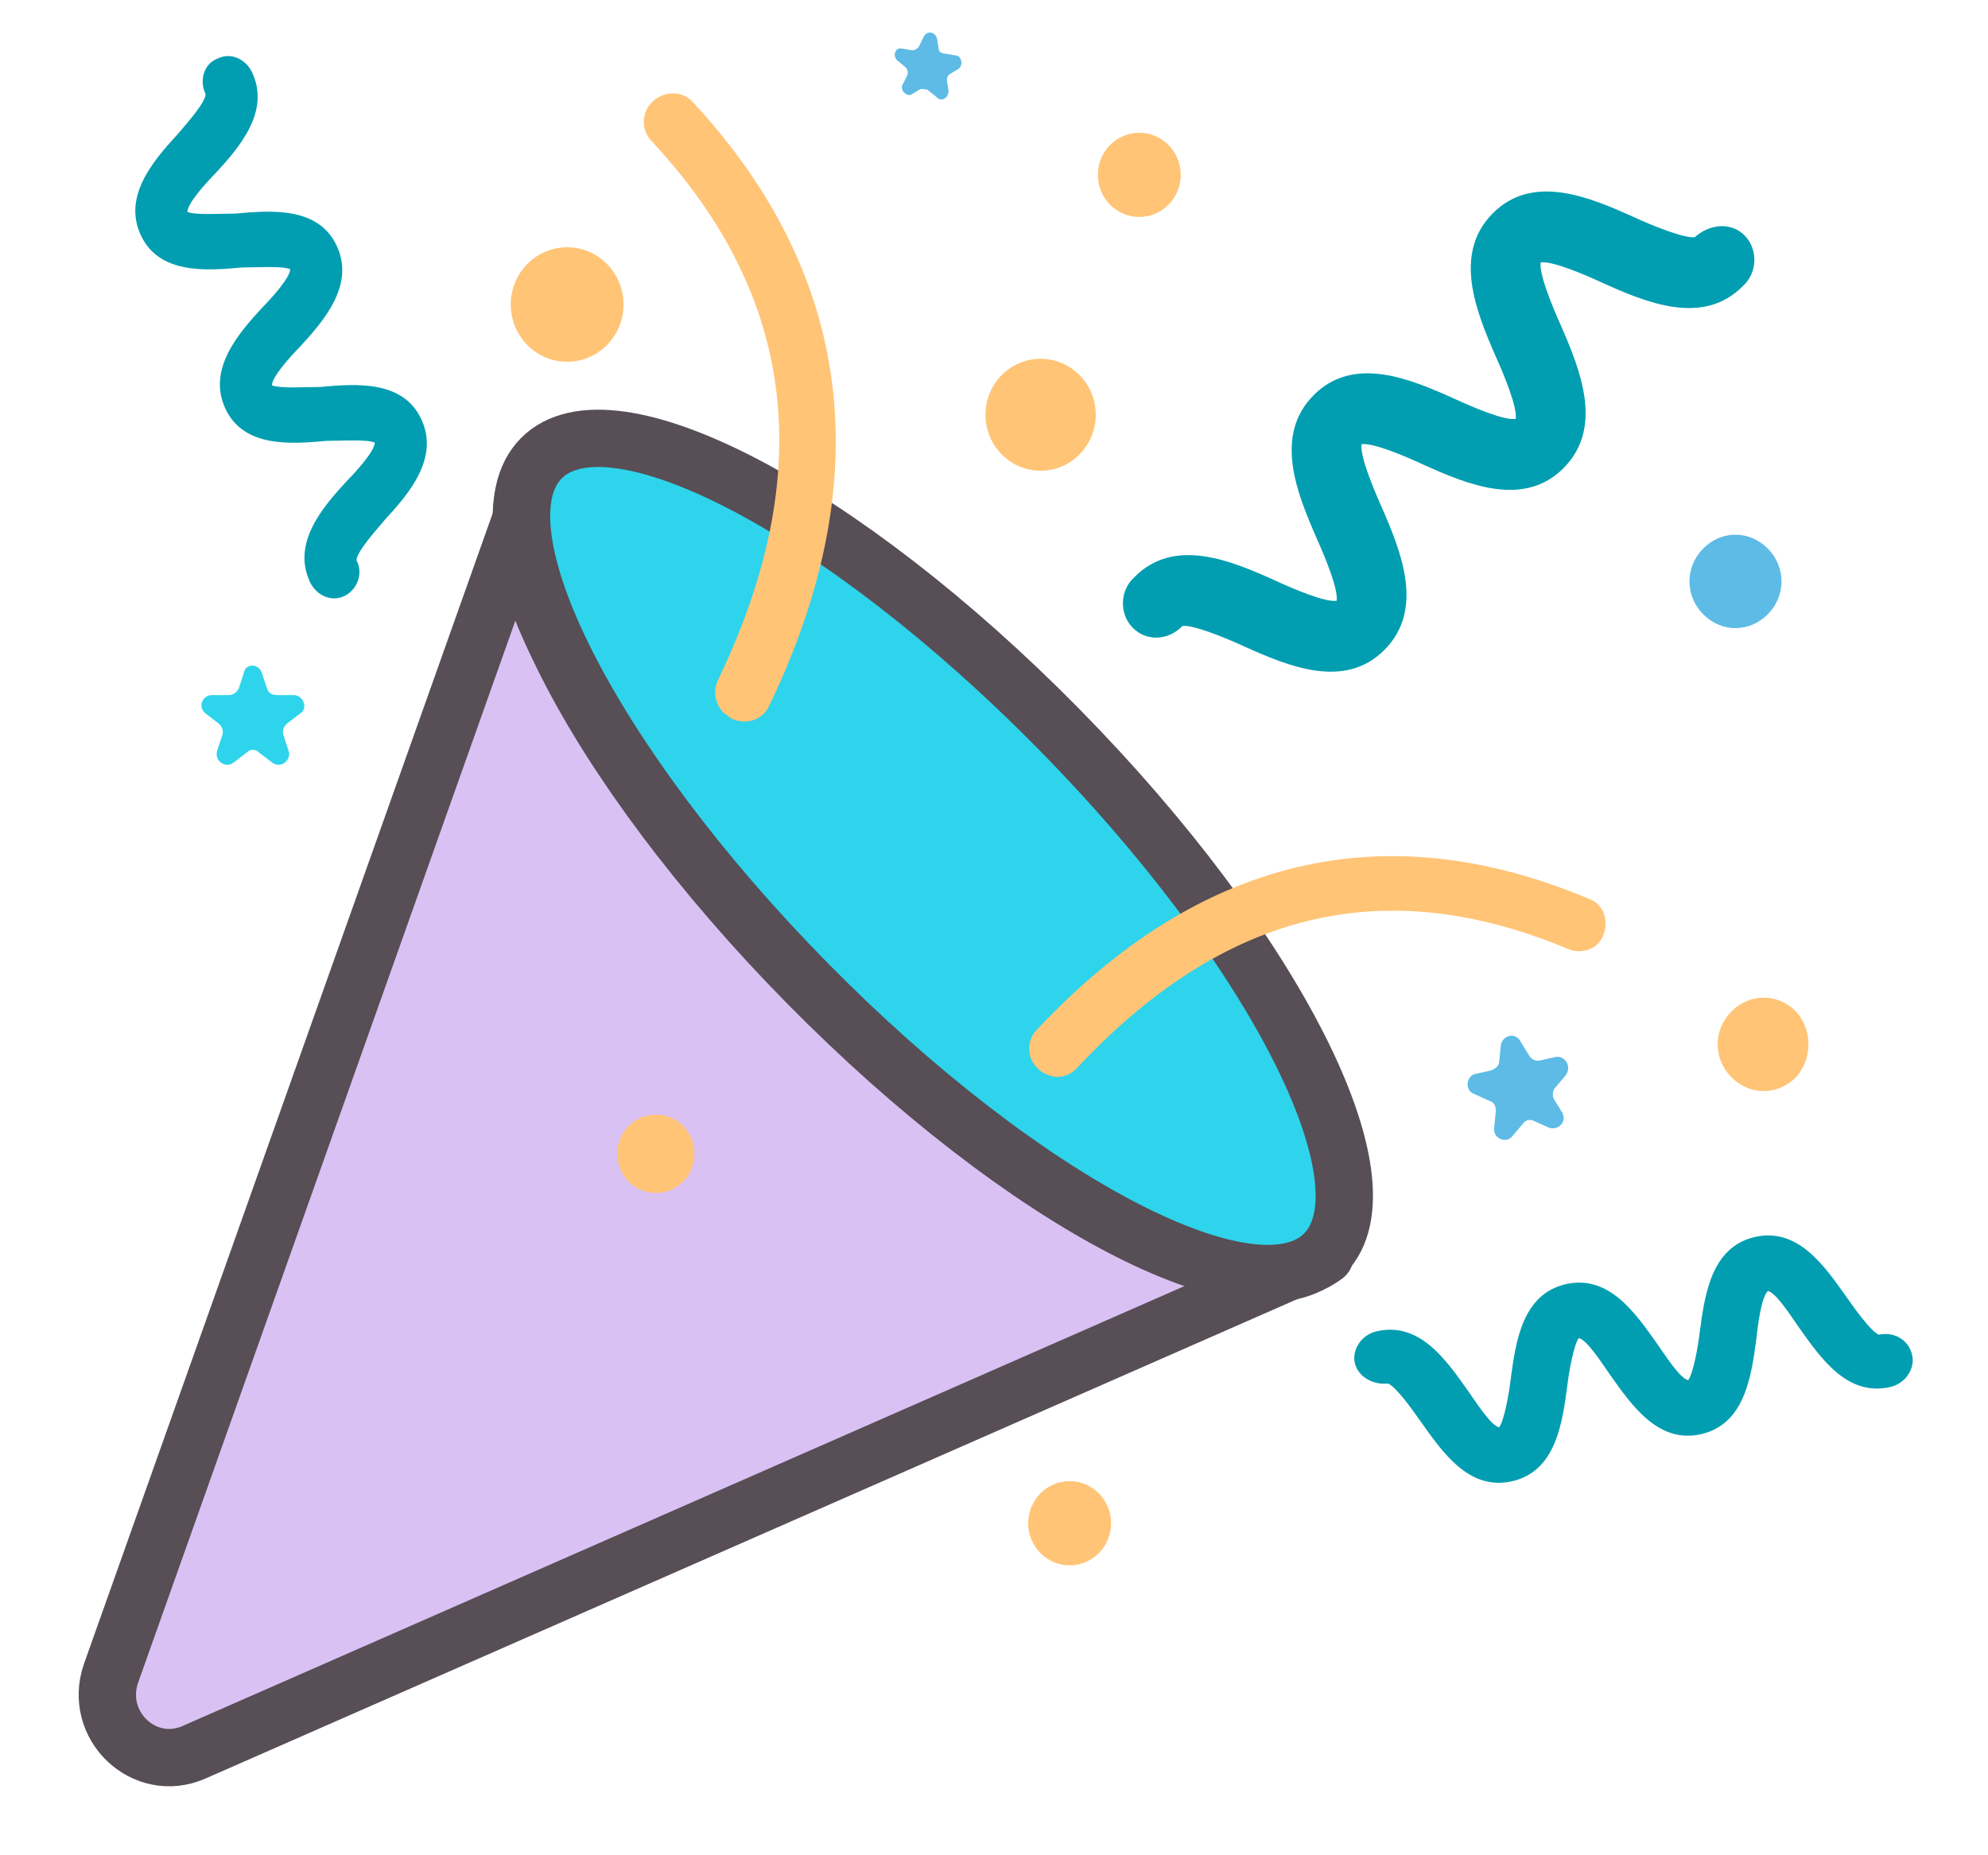
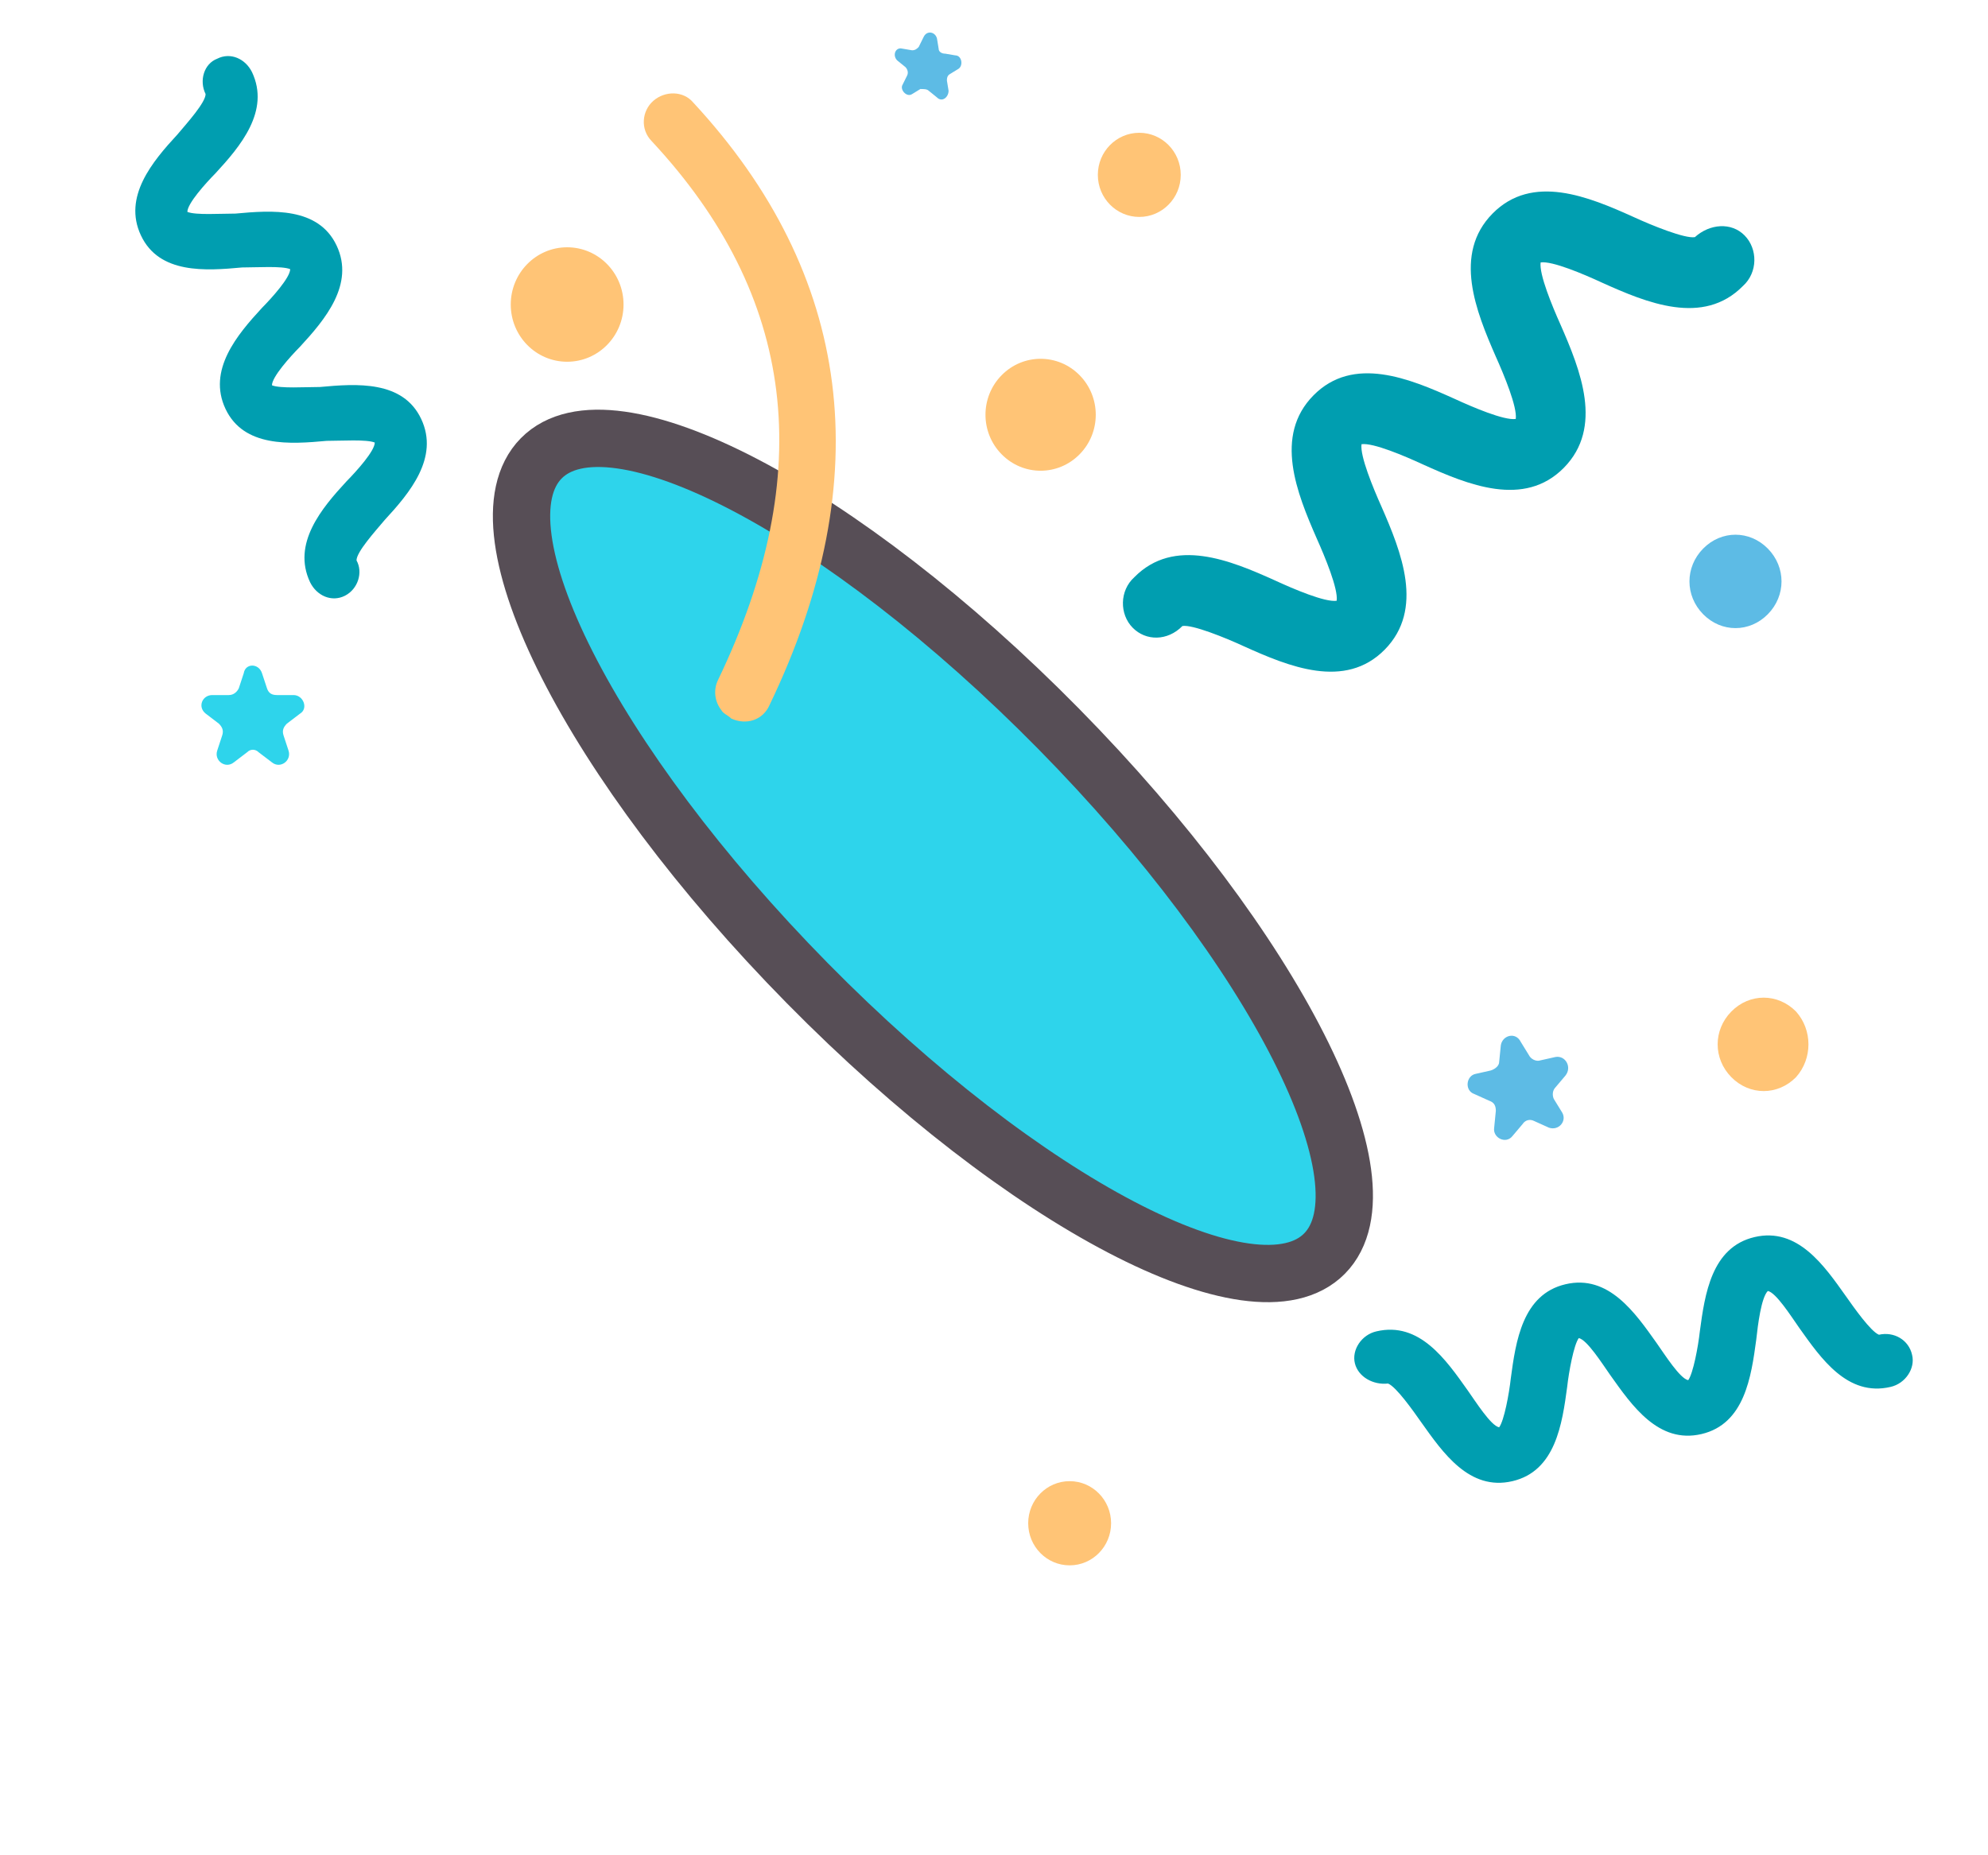
<svg xmlns="http://www.w3.org/2000/svg" width="60" height="56" viewBox="0 0 60 56" fill="none">
-   <path d="M16.366 13.866L3.353 50.502C2.802 52.078 4.354 53.551 5.855 52.891L39.991 37.901C34.435 42.068 11.661 18.948 16.366 13.866Z" fill="#DAC1F3" stroke="#574E56" stroke-width="1.73" stroke-miterlimit="10" stroke-linecap="round" stroke-linejoin="round" />
  <path d="M39.977 37.837C42.069 35.713 38.472 28.619 31.943 21.991C25.415 15.364 18.427 11.712 16.335 13.835C14.244 15.958 17.841 23.053 24.369 29.68C30.898 36.308 37.886 39.96 39.977 37.837Z" fill="#2ED4EB" stroke="#574E56" stroke-width="1.73" stroke-miterlimit="10" />
  <path d="M34.185 18.947C33.785 18.541 33.785 17.829 34.235 17.423C35.436 16.203 37.138 16.914 38.489 17.524C39.04 17.778 39.991 18.185 40.342 18.134C40.392 17.778 39.991 16.813 39.741 16.254C39.14 14.882 38.439 13.154 39.641 11.935C40.842 10.715 42.544 11.427 43.895 12.036C44.446 12.29 45.397 12.697 45.747 12.646C45.797 12.29 45.397 11.325 45.146 10.766C44.546 9.394 43.845 7.666 45.046 6.447C46.248 5.227 47.949 5.939 49.301 6.549C49.851 6.803 50.852 7.209 51.153 7.158C51.603 6.752 52.254 6.701 52.654 7.107C53.055 7.514 53.055 8.225 52.604 8.632C51.403 9.851 49.701 9.14 48.35 8.531C47.799 8.276 46.848 7.87 46.498 7.921C46.448 8.276 46.848 9.242 47.099 9.801C47.699 11.173 48.4 12.9 47.199 14.12C45.997 15.339 44.295 14.628 42.944 14.018C42.394 13.764 41.443 13.358 41.092 13.408C41.042 13.764 41.443 14.73 41.693 15.289C42.293 16.661 42.994 18.388 41.793 19.608C40.592 20.827 38.89 20.116 37.538 19.506C36.988 19.252 35.987 18.845 35.687 18.896C35.236 19.354 34.585 19.354 34.185 18.947Z" fill="#009EB0" />
  <path d="M40.892 41.151C40.792 40.745 41.092 40.288 41.543 40.186C42.844 39.881 43.645 41.05 44.295 41.965C44.546 42.32 44.996 43.032 45.246 43.083C45.397 42.88 45.547 42.066 45.597 41.609C45.747 40.491 45.947 39.069 47.249 38.764C48.55 38.459 49.351 39.627 50.001 40.542C50.252 40.898 50.702 41.609 50.952 41.66C51.102 41.456 51.253 40.644 51.303 40.186C51.453 39.068 51.653 37.645 52.955 37.34C54.256 37.036 55.057 38.204 55.707 39.119C55.958 39.475 56.458 40.186 56.708 40.288C57.159 40.186 57.609 40.44 57.709 40.897C57.81 41.304 57.509 41.761 57.059 41.863C55.758 42.168 54.957 40.999 54.306 40.085C54.056 39.729 53.605 39.017 53.355 38.967C53.155 39.17 53.055 39.983 53.005 40.44C52.854 41.558 52.654 42.981 51.353 43.286C50.052 43.591 49.251 42.422 48.6 41.507C48.35 41.151 47.899 40.44 47.649 40.389C47.499 40.593 47.349 41.406 47.299 41.863C47.148 42.981 46.948 44.404 45.647 44.708C44.345 45.013 43.545 43.844 42.894 42.93C42.644 42.574 42.143 41.863 41.893 41.761C41.442 41.812 40.992 41.558 40.892 41.151Z" fill="#009EB0" />
  <path d="M10.41 17.982C10.009 18.185 9.559 17.982 9.359 17.575C8.808 16.407 9.709 15.339 10.46 14.527C10.76 14.222 11.311 13.612 11.311 13.358C11.061 13.256 10.31 13.307 9.859 13.307C8.758 13.408 7.357 13.51 6.806 12.342C6.256 11.173 7.156 10.106 7.907 9.293C8.208 8.988 8.758 8.378 8.758 8.124C8.508 8.022 7.757 8.073 7.307 8.073C6.206 8.175 4.804 8.276 4.254 7.107C3.703 5.939 4.604 4.872 5.355 4.059C5.655 3.703 6.205 3.093 6.205 2.839C6.005 2.433 6.156 1.924 6.556 1.772C6.956 1.569 7.407 1.772 7.607 2.179C8.157 3.348 7.257 4.415 6.506 5.228C6.206 5.533 5.655 6.142 5.655 6.396C5.905 6.498 6.656 6.447 7.106 6.447C8.207 6.345 9.609 6.244 10.16 7.413C10.71 8.581 9.809 9.648 9.059 10.461C8.758 10.766 8.208 11.376 8.208 11.63C8.458 11.732 9.209 11.681 9.659 11.681C10.76 11.579 12.162 11.478 12.712 12.646C13.263 13.815 12.362 14.882 11.611 15.695C11.311 16.051 10.76 16.661 10.76 16.915C10.96 17.27 10.81 17.778 10.41 17.982Z" fill="#009EB0" />
  <path d="M21.772 21.436C21.572 21.182 21.522 20.827 21.672 20.522C24.675 14.272 24.024 8.936 19.67 4.262C19.319 3.906 19.369 3.347 19.72 3.042C20.07 2.737 20.621 2.737 20.921 3.093C25.726 8.276 26.527 14.424 23.224 21.284C23.023 21.741 22.523 21.894 22.072 21.69C21.972 21.589 21.822 21.538 21.772 21.436Z" fill="#FFC476" />
-   <path d="M31.683 32.465C31.983 32.566 32.283 32.464 32.483 32.261C36.938 27.485 41.793 26.316 47.349 28.654C47.749 28.806 48.25 28.653 48.4 28.196C48.55 27.79 48.4 27.282 47.95 27.129C41.793 24.538 36.187 25.859 31.282 31.093C30.982 31.397 30.982 31.956 31.332 32.261C31.433 32.363 31.532 32.414 31.683 32.465Z" fill="#FFC476" />
  <path d="M32.583 13.713C31.933 14.374 30.881 14.374 30.231 13.713C29.58 13.053 29.58 11.986 30.231 11.325C30.881 10.665 31.933 10.665 32.583 11.325C33.234 11.986 33.234 13.053 32.583 13.713Z" fill="#FFC476" />
  <path d="M17.117 10.919C18.057 10.919 18.819 10.146 18.819 9.192C18.819 8.238 18.057 7.464 17.117 7.464C16.177 7.464 15.415 8.238 15.415 9.192C15.415 10.146 16.177 10.919 17.117 10.919Z" fill="#FFC476" />
  <path d="M34.385 6.548C35.076 6.548 35.636 5.98 35.636 5.278C35.636 4.577 35.076 4.008 34.385 4.008C33.694 4.008 33.134 4.577 33.134 5.278C33.134 5.98 33.694 6.548 34.385 6.548Z" fill="#FFC476" />
  <path d="M32.283 47.249C32.974 47.249 33.534 46.68 33.534 45.978C33.534 45.277 32.974 44.708 32.283 44.708C31.592 44.708 31.032 45.277 31.032 45.978C31.032 46.68 31.592 47.249 32.283 47.249Z" fill="#FFC476" />
-   <path d="M20.621 35.664C20.17 36.122 19.42 36.122 18.969 35.664C18.519 35.207 18.519 34.445 18.969 33.987C19.42 33.53 20.17 33.53 20.621 33.987C21.071 34.445 21.071 35.207 20.621 35.664Z" fill="#FFC476" />
  <path d="M54.206 32.514C53.655 33.073 52.804 33.073 52.254 32.514C51.703 31.955 51.703 31.091 52.254 30.532C52.804 29.974 53.655 29.974 54.206 30.532C54.706 31.091 54.706 31.955 54.206 32.514Z" fill="#FFC476" />
  <path d="M29.53 23.317C29.08 23.775 28.429 23.775 27.979 23.317C27.528 22.86 27.528 22.2 27.979 21.742C28.429 21.285 29.08 21.285 29.53 21.742C29.981 22.2 29.981 22.86 29.53 23.317Z" fill="#2ED4EB" />
  <path d="M53.355 18.54C52.804 19.099 51.953 19.099 51.403 18.54C50.852 17.981 50.852 17.118 51.403 16.559C51.953 16 52.804 16 53.355 16.559C53.906 17.118 53.906 17.981 53.355 18.54Z" fill="#5DBBE5" />
  <path d="M7.907 20.319L8.058 20.776C8.108 20.928 8.208 20.98 8.358 20.98H8.858C9.159 20.98 9.309 21.386 9.059 21.538L8.658 21.843C8.558 21.945 8.508 22.046 8.558 22.199L8.708 22.656C8.808 22.961 8.458 23.215 8.208 23.012L7.807 22.707C7.707 22.605 7.557 22.605 7.457 22.707L7.057 23.012C6.806 23.215 6.456 22.961 6.556 22.656L6.706 22.199C6.756 22.046 6.706 21.945 6.606 21.843L6.206 21.538C5.955 21.335 6.106 20.98 6.406 20.98H6.906C7.057 20.98 7.157 20.878 7.207 20.776L7.357 20.319C7.407 20.014 7.807 20.014 7.907 20.319Z" fill="#2ED4EB" />
  <path d="M47.249 32.463L46.948 32.819C46.848 32.92 46.848 33.073 46.898 33.175L47.148 33.581C47.298 33.835 47.048 34.14 46.748 34.038L46.298 33.835C46.197 33.784 46.047 33.784 45.947 33.937L45.647 34.292C45.447 34.546 45.046 34.343 45.096 34.038L45.146 33.53C45.146 33.377 45.096 33.276 44.946 33.225L44.496 33.022C44.195 32.92 44.245 32.463 44.546 32.412L44.996 32.311C45.146 32.26 45.246 32.158 45.246 32.057L45.297 31.549C45.347 31.244 45.747 31.142 45.897 31.447L46.147 31.853C46.197 31.955 46.348 32.056 46.498 32.005L46.948 31.904C47.248 31.853 47.449 32.209 47.249 32.463Z" fill="#5DBBE5" />
  <path d="M28.279 2.941L28.028 2.738C27.978 2.687 27.878 2.687 27.778 2.687L27.528 2.84C27.378 2.941 27.177 2.738 27.227 2.585L27.378 2.28C27.428 2.179 27.378 2.077 27.328 2.026L27.078 1.823C26.927 1.671 27.027 1.417 27.227 1.467L27.528 1.518C27.628 1.518 27.678 1.468 27.728 1.417L27.878 1.112C27.978 0.908 28.229 0.96 28.279 1.163L28.329 1.467C28.329 1.569 28.429 1.62 28.529 1.62L28.829 1.671C29.029 1.671 29.079 1.976 28.929 2.077L28.679 2.23C28.579 2.28 28.579 2.382 28.579 2.433L28.629 2.738C28.629 2.941 28.429 3.094 28.279 2.941Z" fill="#5DBBE5" />
</svg>